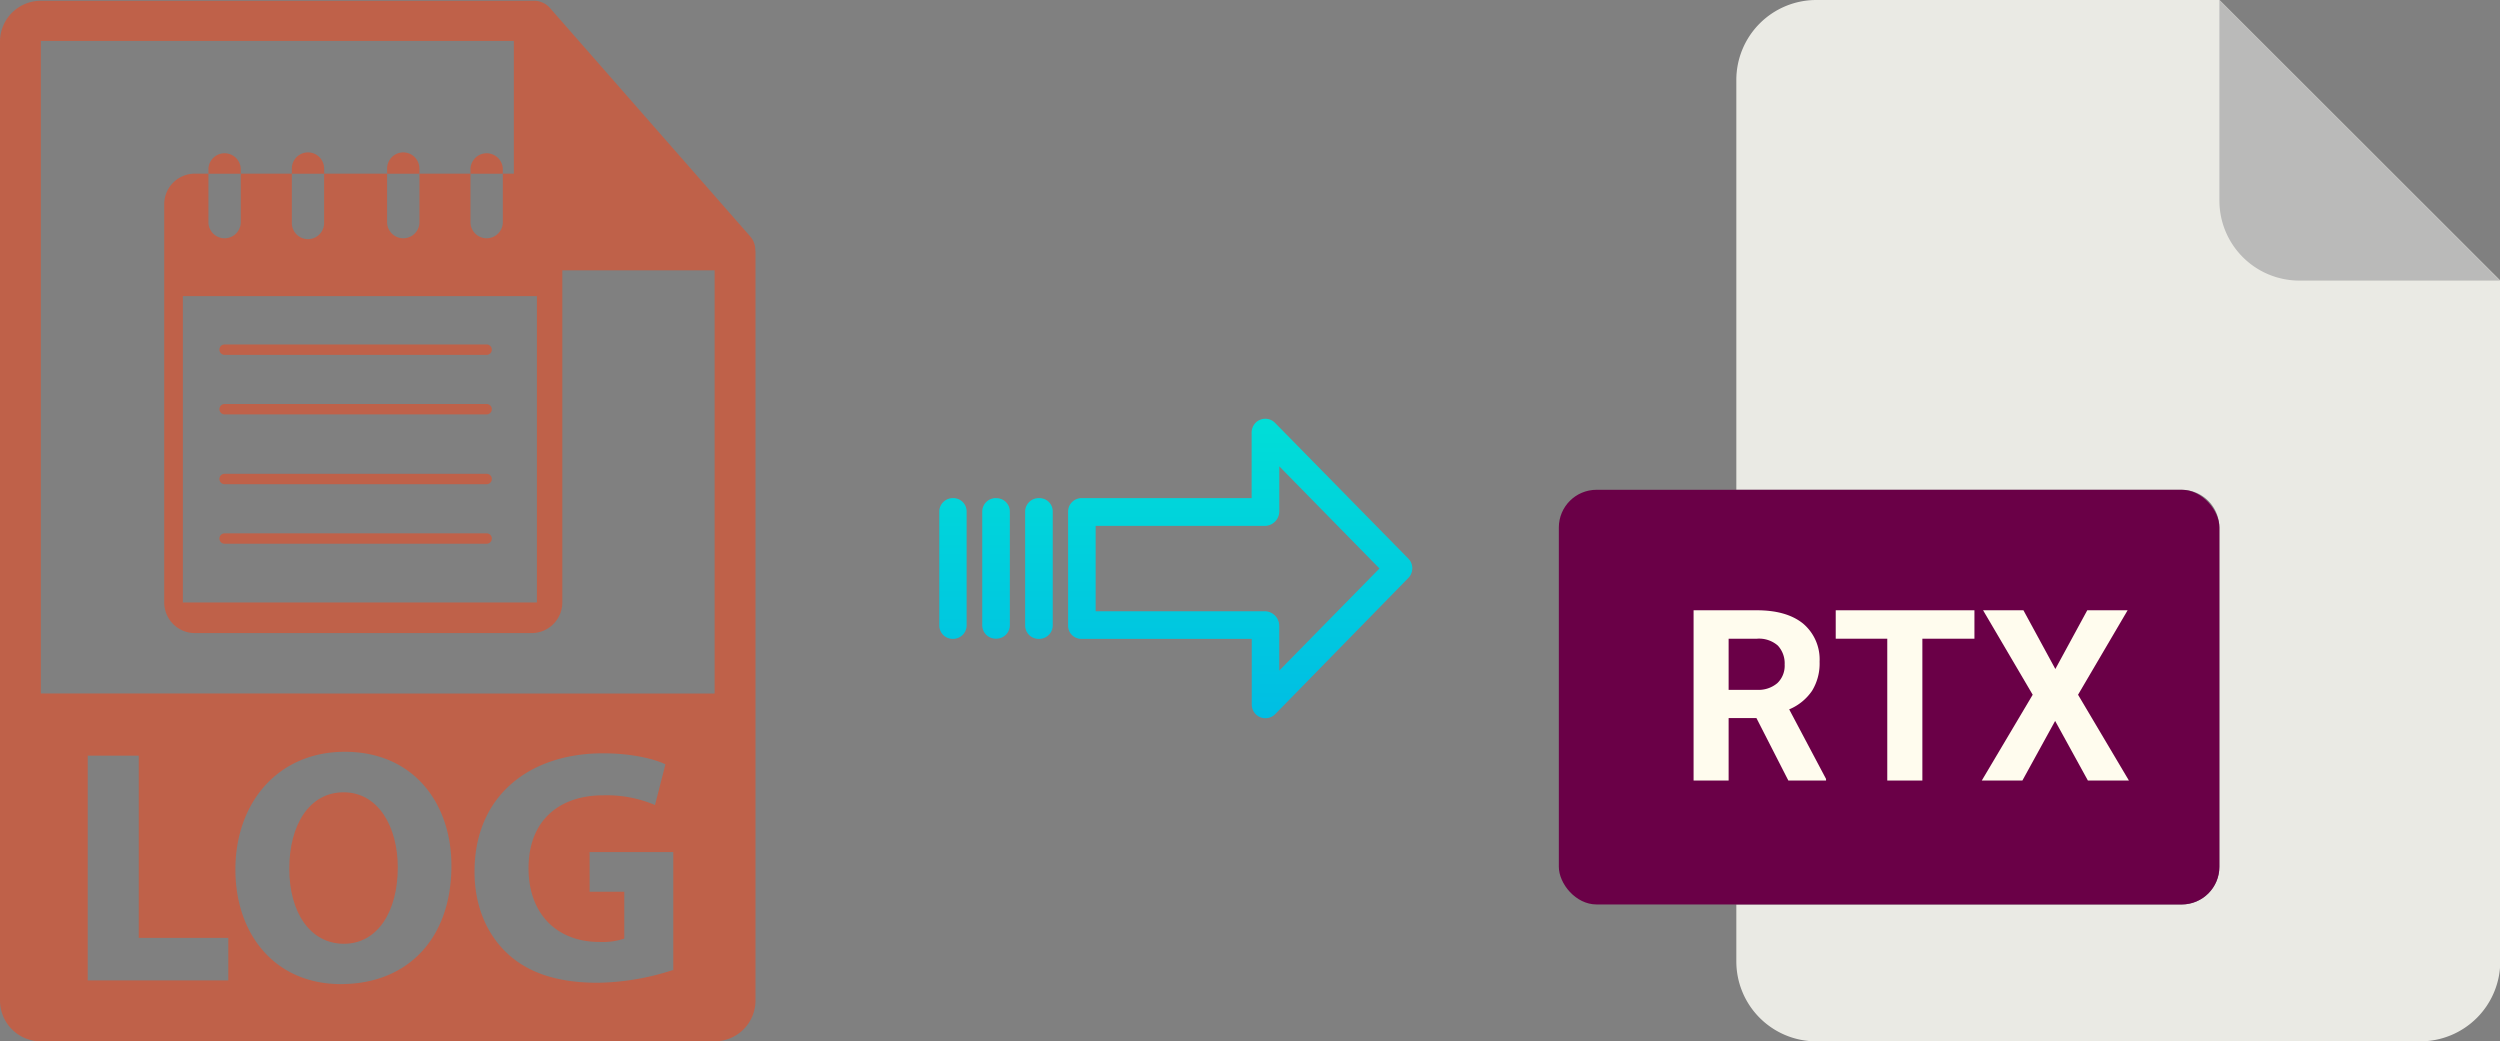
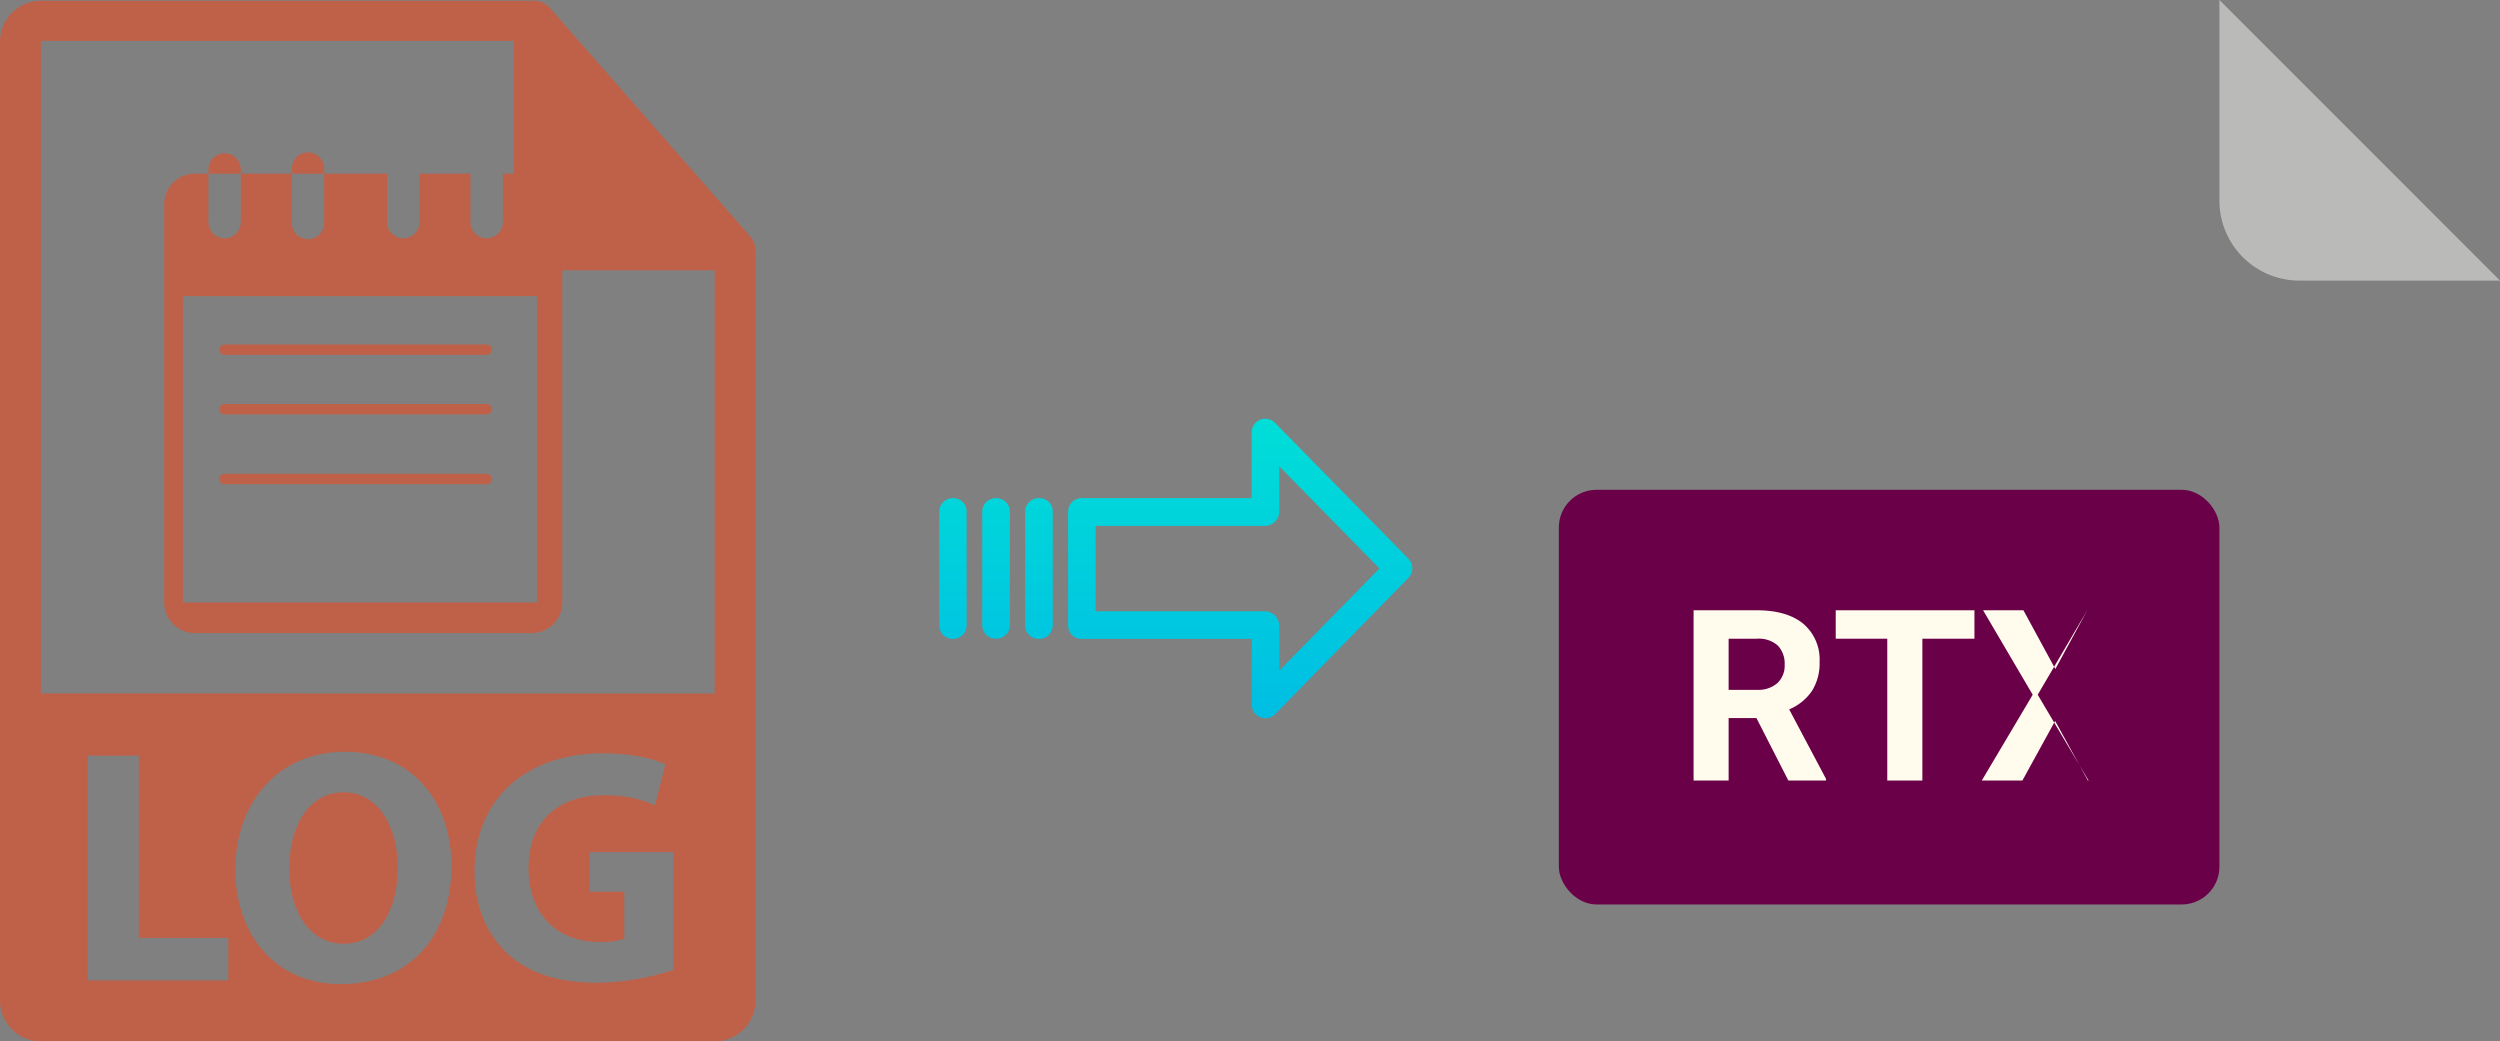
<svg xmlns="http://www.w3.org/2000/svg" xmlns:xlink="http://www.w3.org/1999/xlink" viewBox="0 0 480.15 200.02">
  <rect x="0" y="0" width="480.15" height="200.02" fill="#808080" stroke="none" />
  <defs>
    <style>.cls-1{fill:#eaeae4;}.cls-2{fill:#babab9;}.cls-3{fill:#6a0047;}.cls-4{fill:#fffcee;}.cls-5{fill:url(#linear-gradient);}.cls-6{fill:url(#linear-gradient-2);}.cls-7{fill:url(#linear-gradient-3);}.cls-8{fill:url(#linear-gradient-4);}.cls-9{fill:#bf6149;}</style>
    <linearGradient id="linear-gradient" x1="238.19" y1="135.64" x2="238.19" y2="16.44" gradientTransform="matrix(1, 0, 0, -1, 0, 185.99)" gradientUnits="userSpaceOnUse">
      <stop offset="0" stop-color="#00efd1" />
      <stop offset="1" stop-color="#00acea" />
    </linearGradient>
    <linearGradient id="linear-gradient-2" x1="199.54" y1="135.64" x2="199.54" y2="16.44" xlink:href="#linear-gradient" />
    <linearGradient id="linear-gradient-3" x1="191.29" y1="135.64" x2="191.29" y2="16.44" xlink:href="#linear-gradient" />
    <linearGradient id="linear-gradient-4" x1="183.05" y1="135.64" x2="183.05" y2="16.44" xlink:href="#linear-gradient" />
  </defs>
  <title>log to rtx</title>
  <g id="Layer_2" data-name="Layer 2">
    <g id="Layer_16" data-name="Layer 16">
-       <path class="cls-1" d="M419,173.71H333.48v10.93A15.36,15.36,0,0,0,348.84,200h116a15.36,15.36,0,0,0,15.36-15.36V53.89L426.26,0H348.84a15.36,15.36,0,0,0-15.36,15.36V94.07H419a7.24,7.24,0,0,1,7.24,7.24h0v65.16A7.24,7.24,0,0,1,419,173.71Z" />
      <path class="cls-2" d="M480.15,53.89,426.26,0V38.53a15.36,15.36,0,0,0,15.36,15.36h38.53Z" />
      <rect class="cls-3" x="299.39" y="94.07" width="126.87" height="79.64" rx="7.24" />
      <path class="cls-4" d="M337.39,117.21q5.79,0,8.94,2.58a9,9,0,0,1,3.14,7.3,10,10,0,0,1-1.45,5.59,9.9,9.9,0,0,1-4.39,3.56l7.08,13.36v.31h-7.24l-6.13-12H332v12h-6.73v-32.7ZM332,132.49h5.44a5.58,5.58,0,0,0,3.93-1.3,4.6,4.6,0,0,0,1.39-3.56,5,5,0,0,0-1.31-3.64,5.48,5.48,0,0,0-4-1.32H332Z" />
      <path class="cls-4" d="M352.57,122.67v-5.46h26.64v5.46h-10v27.24h-6.74V122.67Z" />
-       <path class="cls-4" d="M380.62,149.91l9.78-16.48-9.53-16.22h7.75l6.13,11.28,6.13-11.28h7.75l-9.52,16.22,9.77,16.48H401l-6.29-11.45-6.29,11.45Z" />
+       <path class="cls-4" d="M380.62,149.91l9.78-16.48-9.53-16.22h7.75l6.13,11.28,6.13-11.28l-9.52,16.22,9.77,16.48H401l-6.29-11.45-6.29,11.45Z" />
    </g>
    <g id="Layer_3" data-name="Layer 3">
      <path class="cls-5" d="M244.89,81.22a2.62,2.62,0,0,0-3.7-.06,2.67,2.67,0,0,0-.8,1.91v12.6h-32.6a2.59,2.59,0,0,0-2.65,2.54v0l0,22a2.47,2.47,0,0,0,.78,1.79,2.56,2.56,0,0,0,1.87.7h32.62v12.59a2.65,2.65,0,0,0,1.63,2.46,2.57,2.57,0,0,0,1,.19,2.6,2.6,0,0,0,1.88-.79L270.49,111a2.65,2.65,0,0,0,0-3.71Zm.8,47.58v-8.62a2.8,2.8,0,0,0-2.7-2.78H210.43V101H243a2.8,2.8,0,0,0,2.7-2.78V89.56l19.24,19.62Z" />
      <path class="cls-6" d="M199.54,95.67h0a2.6,2.6,0,0,0-2.65,2.54v21.93a2.57,2.57,0,0,0,2.58,2.56h.07a2.6,2.6,0,0,0,2.65-2.54V98.22a2.55,2.55,0,0,0-2.58-2.55Z" />
      <path class="cls-7" d="M191.3,95.67h0a2.59,2.59,0,0,0-2.65,2.54v0l0,21.89a2.58,2.58,0,0,0,2.59,2.56h.06a2.59,2.59,0,0,0,2.65-2.54v0l0-21.89a2.57,2.57,0,0,0-2.58-2.55Z" />
      <path class="cls-8" d="M183.05,95.67h0a2.6,2.6,0,0,0-2.65,2.54v21.93A2.57,2.57,0,0,0,183,122.7H183a2.6,2.6,0,0,0,2.65-2.54V98.22a2.55,2.55,0,0,0-2.58-2.55Z" />
      <path class="cls-9" d="M66,152.17c-6.6,0-10.44,6.28-10.44,14.67s4,14.42,10.5,14.42S76.4,175,76.4,166.59C76.4,158.84,72.69,152.17,66,152.17Z" />
      <path class="cls-9" d="M145.06,48a3.85,3.85,0,0,0-.93-2.54l-38.57-44s0,0,0,0a4,4,0,0,0-.77-.65,1.74,1.74,0,0,0-.26-.15,4,4,0,0,0-.77-.33l-.21-.07a4,4,0,0,0-.9-.11H7.84A7.85,7.85,0,0,0,0,7.86V192.18A7.85,7.85,0,0,0,7.84,200H137.25a7.85,7.85,0,0,0,7.85-7.84V48.39C145.1,48.24,145.07,48.09,145.06,48ZM43.85,188.3h-27V145.13h9.8v35H43.85Zm21.66.71c-12.81,0-20.3-9.68-20.3-22,0-12.94,8.26-22.62,21-22.62,13.26,0,20.49,9.93,20.49,21.85C86.71,180.42,78.13,189,65.51,189Zm63.68-2.69a48.47,48.47,0,0,1-14.41,2.43c-7.88,0-13.58-2-17.55-5.83s-6.15-9.35-6.09-15.69c.07-14.35,10.5-22.55,24.66-22.55,5.58,0,9.87,1.09,12,2.11l-2,7.82a23.8,23.8,0,0,0-10-1.86c-8.14,0-14.29,4.61-14.29,14,0,8.91,5.58,14.16,13.58,14.16a13.22,13.22,0,0,0,4.81-.64v-9h-6.66v-7.62h16.07v22.74ZM7.84,133.19V7.86H98.69V48a3.92,3.92,0,0,0,3.93,3.92h34.63v81.28Z" />
      <path class="cls-9" d="M102.12,33.35H96.57v9.48a3.11,3.11,0,0,1-6.21,0V33.35h-9.8v9.48a3.11,3.11,0,0,1-6.21,0V33.35H62.25v9.48a3.1,3.1,0,0,1-6.2,0V33.35H46.24v9.48a3.11,3.11,0,0,1-6.21,0V33.35H37.42a5.88,5.88,0,0,0-5.88,5.88V115.7a5.89,5.89,0,0,0,5.88,5.89h64.71A5.89,5.89,0,0,0,108,115.7V39.23A5.89,5.89,0,0,0,102.12,33.35Zm1,82.36h-68V56.88h68v58.83Z" />
      <path class="cls-9" d="M46.24,32.37a3.11,3.11,0,0,0-6.21,0v1h6.21v-1Z" />
      <path class="cls-9" d="M62.25,32.37a3.1,3.1,0,0,0-6.2,0v1h6.21v-1Z" />
-       <path class="cls-9" d="M80.55,32.37a3.1,3.1,0,1,0-6.2,0v1h6.21v-1Z" />
-       <path class="cls-9" d="M96.57,32.37a3.11,3.11,0,0,0-6.21,0v1h6.21v-1Z" />
      <path class="cls-9" d="M43.14,68.16H93.46a1,1,0,1,0,0-2H43.14a1,1,0,0,0,0,2Z" />
      <path class="cls-9" d="M43.14,79.59H93.46a1,1,0,1,0,0-2H43.14a1,1,0,0,0,0,2Z" />
      <path class="cls-9" d="M43.14,93H93.46a1,1,0,1,0,0-2H43.14a1,1,0,1,0,0,2Z" />
-       <path class="cls-9" d="M43.14,104.43H93.46a1,1,0,1,0,0-2H43.14a1,1,0,0,0,0,2Z" />
    </g>
  </g>
</svg>